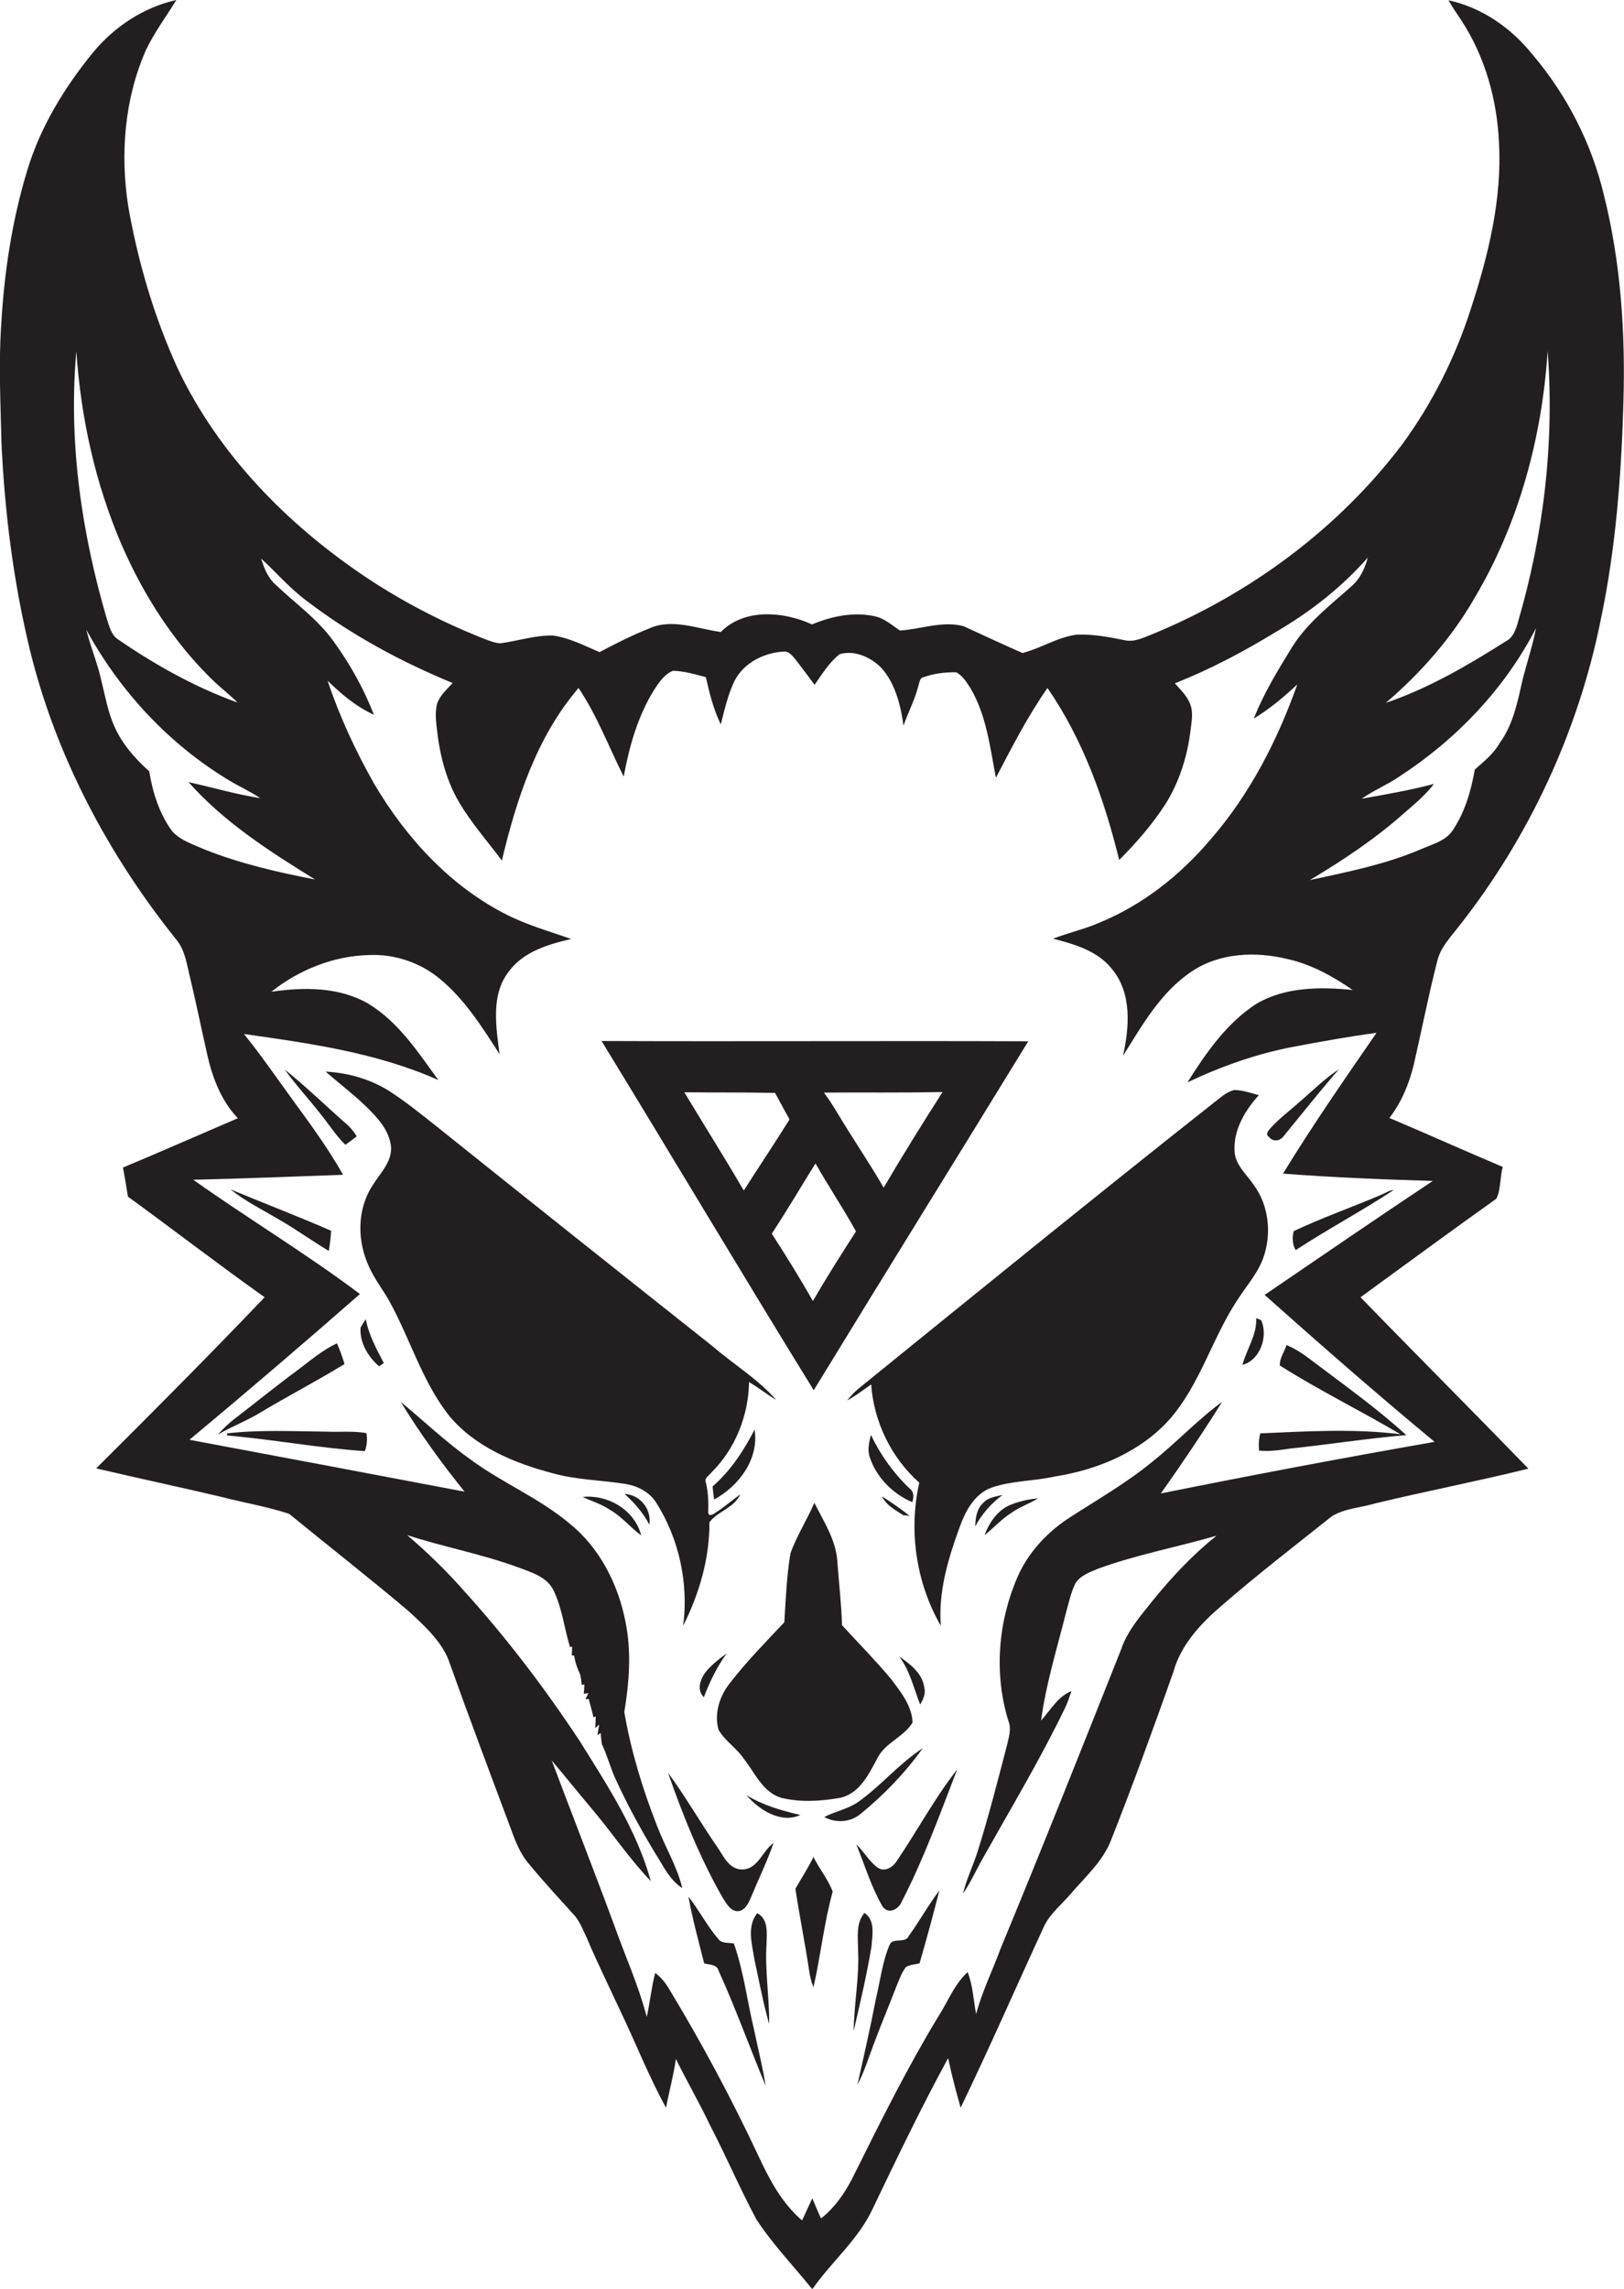
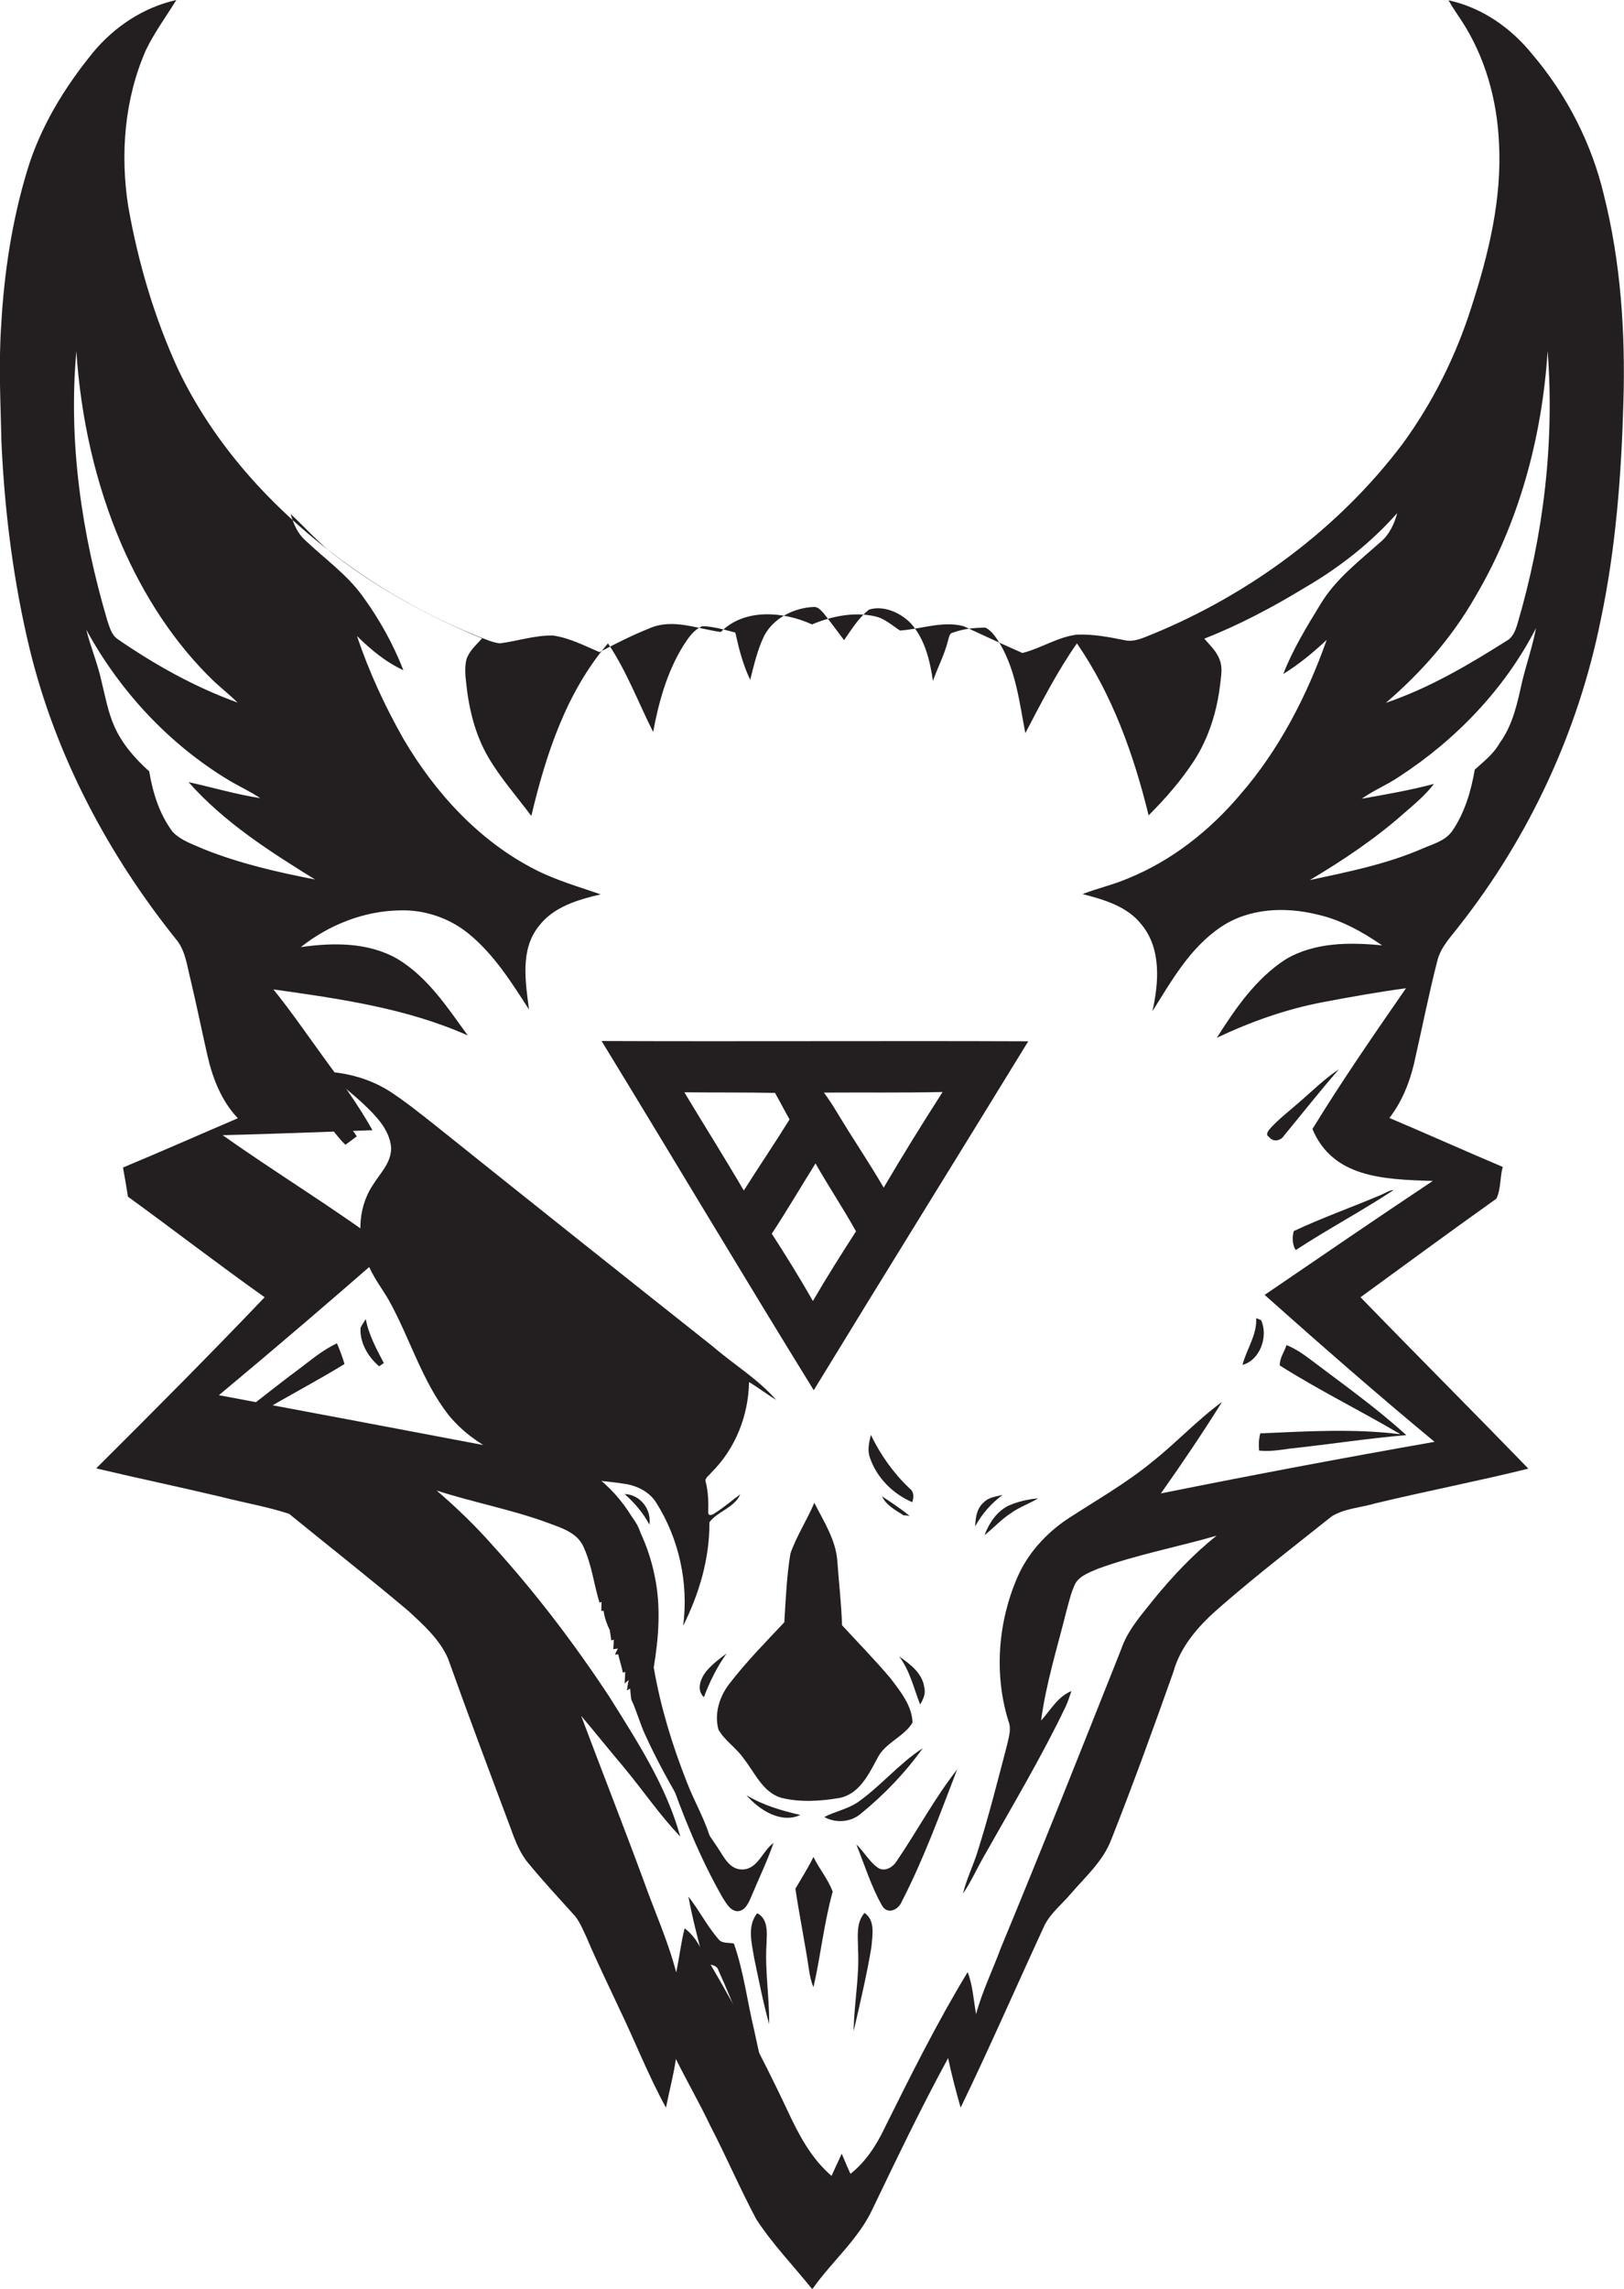
<svg xmlns="http://www.w3.org/2000/svg" version="1.1" id="Layer_1" x="0px" y="0px" viewBox="0 0 557.2 785.1" enable-background="new 0 0 557.2 785.1" xml:space="preserve">
  <g>
-     <path fill="#231F20" d="M550.3,66.9c-4.2-17.7-12.7-34.3-24.5-48.2c-7.3-9.1-17.3-16.1-28.8-18.6c1.3,2.4,2.9,4.6,4.4,6.9   c8.1,12.4,12.2,27,12.9,41.8c1.1,19.4-3.6,38.6-9.6,57c-5.3,16.6-13.2,32.4-23.5,46.5c-21.9,29-52.2,51.4-85.7,65.2   c-3.1,1.2-6.3,2.9-9.7,2.1c-5.4-1.1-10.8-2.1-16.3-1.9c-6.6,0.8-12.3,4.7-18.7,6.3c-6.8-3-13.5-6.1-20.2-9.2   c-7.2-1.9-14.5,1-21.8,1.5c-2.8-1.8-5.3-4.2-8.7-4.9c-7.2-1.6-14.8,0-21.5,2.8c-9.8-4.5-23.2-5.6-31.3,2.6   c-8.1-1.1-16.7-4.8-24.6-1.2c-5.8,2.3-11.5,5.2-17,8.1c-5.2-2.2-10.3-4.9-16-5.7c-6.2-0.1-12.1,1.9-18.2,2.7   c-2.6-0.3-5.1-1.5-7.5-2.4c-13.7-5.6-26.9-12.5-39.2-20.8c-26.5-17.9-49.7-41.6-63.6-70.6c-8.2-17.8-13.8-36.8-17.2-56.1   c-2.8-18-1.3-36.9,6.1-53.7C53,11.1,57,5.7,60.5,0C49.3,2.5,39.3,9.1,32,17.9C22.1,30,13.8,43.6,9.3,58.6   c-5.2,17.2-7.9,35.1-8.9,53.1c-0.9,13.4-0.2,26.7,0.1,40.1c1.1,23.9,4.1,47.7,9.7,70.9c8.9,36.5,26.8,70.3,50.2,99.5   c3.2,3.8,3.7,8.8,4.9,13.5c2.1,8.8,3.9,17.7,5.9,26.5c1.8,7.8,4.8,15.5,10.4,21.4c-13.1,5.6-26.2,11.4-39.4,16.9   c0.6,3.3,1.2,6.7,1.7,10c15.7,11.4,31.1,23.3,46.9,34.5c-19,19.9-38.3,39.3-57.8,58.7c14.3,3.4,28.7,6.4,43,9.8   c7.7,2,15.6,3.3,23.2,5.8c13.6,11.1,27.4,21.9,40.9,33.3c5.2,4.8,10.7,9.7,13.6,16.3c7,19.6,14.3,39,21.6,58.5   c1.5,4.2,3.2,8.5,6.1,11.9c5.1,6.2,10.6,12.1,16,18.1c1.7,2.2,2.7,4.8,3.9,7.3c3.5,8.3,7.5,16.4,11.3,24.6   c5.4,11.2,9.9,22.8,15.9,33.7c1.1-5.6,2.6-11.1,3.4-16.7c3.8,7.7,8.1,15.1,11.8,22.9c5.5,10.6,10.2,21.6,15.8,32.1   c5.6,8.6,12.8,16,19.2,24c6.6-9.5,15.9-17.1,20.8-27.8c8.3-17.3,16.6-34.6,25.8-51.5c1.2,5.7,2.7,11.4,4.3,17   c10-20.7,19.2-41.8,28.8-62.6c2.2-4.3,6.1-7.3,9.1-10.9c5-5.8,11-11.1,13.8-18.5c7.5-19,14.5-38.3,21.3-57.5   c2.5-9.1,9.2-16.4,16.2-22.4c12.4-10.8,25.4-20.8,38.2-31c4.5-2.7,9.9-2.9,14.9-4.4c17.5-4.2,35.1-7.6,52.5-11.9   c-19.1-19.7-38.5-39.1-57.6-58.8c15.5-11.3,31-22.7,46.6-33.8c1.6-3.2,1.2-7.4,2.2-10.9c-13-5.5-25.9-11.3-38.9-16.8   c4.2-5.4,6.8-11.8,8.4-18.4c2.7-11.8,5-23.6,8-35.3c1.1-4.8,4.6-8.3,7.5-12.1c24.1-30.6,40.9-66.8,48.6-105   c5.2-24.6,7.1-49.8,7.8-74.8C557.7,114,556.1,90,550.3,66.9z M26.2,120.5c1.5,22.7,6.5,45.4,15.5,66.3   c7.6,17.5,18.1,33.9,31.9,47.1c2.6,2.4,5.4,4.6,7.9,7.1c-14.7-5.3-28.4-13-41.2-21.8c-2.1-1.5-2.7-4.1-3.5-6.4   C28,183,23.4,151.6,26.2,120.5z M70.2,291.4c-3.8-1.7-8.1-3-11-6.1c-4.5-6-6.8-13.4-8-20.7c-4.9-4.4-9.3-9.4-12-15.5   c-2.2-5-3.1-10.3-4.4-15.5c-1.3-6-3.7-11.6-5.2-17.6c11.5,21.1,28.4,39.3,49,51.7c3.5,2.1,7.3,3.8,10.7,6.1   c-8.3-1.3-16.4-3.7-24.6-5.5c12.2,13.8,27.9,23.8,43.4,33.4C95.3,299.2,82.5,296.3,70.2,291.4z M491.6,405.1   c-19.4,12.9-38.5,26-57.7,39.1c19.2,17.1,38.5,34,58.3,50.4c-31.3,5.5-62.6,11.4-93.9,17.7c7.3-10.3,14.3-20.7,21-31.4   c-8.5,6.2-15.7,14-23.9,20.5c-9.1,7.5-19.4,13.3-29.2,19.7c-7.3,4.9-13.6,11.8-17.1,19.9c-6.7,15.4-8.1,33.3-3.1,49.4   c1.1,2.7,0.1,5.6-0.5,8.3c-3.2,12.2-6.3,24.5-10.1,36.5c-1.5,4.8-3.8,9.4-5,14.4c2.8-4.1,4.8-8.7,7.3-13   c9.5-16.9,19.5-33.6,27.9-51.1c0.8-1.7,1.4-3.6,2-5.4c-4.7,1.9-7.1,6.5-10.4,10.1c1.7-12.8,5.6-25.1,8.7-37.6   c0.9-3.2,1.6-6.5,3.1-9.5c1.7-2.7,5-3.8,7.8-5c13.2-4.8,27.1-7.4,40.6-11.3c-8,6.4-15.1,13.9-21.6,21.9c-4.2,5.3-8.9,10.5-11.1,17   c-13.6,34.2-27.2,68.5-41.3,102.5c-2.8,7.6-6.4,14.9-8.5,22.7c-0.9-4.8-1.1-9.8-2.9-14.4c-4.6,4.2-6.8,10.2-10.1,15.3   c-10.5,17.3-19.5,35.4-28.5,53.5c-2.8,5.9-6.5,11.6-11.7,15.7c-1.1-2.3-2-4.6-3-6.9c-1.2,2.5-2.3,5.1-3.5,7.6   c-7-6-11.3-14.2-15.1-22.4c-9.2-19.6-19.5-38.8-30.7-57.3c-1.2-2-2.7-3.8-4.6-5.2c-1.3,5-1.8,10.1-2.9,15.1   c-2.8-10.8-7.4-20.9-11.1-31.3c-7-19-14.4-37.8-21.5-56.7c4.9,5.8,9.7,11.8,14.6,17.6c6.6,7.9,12.3,16.4,19.4,23.8   c-4.8-17.4-14.8-32.7-24.3-47.9c-12-18.2-25.3-35.7-40-51.9c-6-6.8-12.4-13-19.3-18.9c12.6,4.1,25.7,6.5,38.2,11.1   c4.5,1.7,9.7,3.2,12,7.8c3,6.2,3.7,13.1,5.7,19.6l0.7-0.3c0,0.8-0.1,2.3-0.1,3.1l0.8,0c0.3,2.3,1.1,4.5,2.1,6.6   c0.2,1.2,0.4,2.3,0.5,3.5l0.9-0.2c0,0.8-0.1,2.4-0.2,3.2c0.4,0,1.2-0.1,1.6-0.2c-0.3,0.5-0.8,1.6-1,2.1l1.1-0.1   c0.5,2.1,1.2,4.2,1.6,6.3l0.8-0.3c0,1-0.1,3-0.2,4l1.4-1.2c-0.2,0.9-0.5,2.7-0.6,3.6l1.1-0.7c0.1,1.3,0.2,2.5,0.4,3.8   c1.9,4,3,8.4,4.9,12.4c3.9,8.5,8.4,16.7,13.2,24.7c2.8,4.3,5,9.4,9.5,12.3c-1.8-7.5-5.9-14.1-8.6-21.2c-5-12.7-9-25.8-11.3-39.2   c1.7-10.2,2.5-20.8,0.4-31c-2.5-12.8-8.8-25.3-19.1-33.6c-10.4-8.8-23.2-14-34-22c-8.5-6-16-13.2-24-19.8c6.6,10.8,14,21,21.9,30.8   c-31.5-6-62.9-11.9-94.4-17.8c19.7-16.4,39.2-33.1,58.5-50c-18.5-13.9-38.3-25.8-57.2-39.2c17.1-0.4,34.3-1.1,51.4-1.7   c-5-8.9-11-17.1-17-25.3c-5.6-7.7-11-15.6-17-23c22.6,3.2,45.6,6.4,66.7,15.8c-7-9.6-13.7-20-24.2-26.3c-10-5.7-22-5.6-33.1-4   c9.6-7.6,21.6-12.4,33.9-12.6c8.5-0.3,17.1,2.6,23.7,8c8.7,7.1,14.7,16.7,20.7,26c-1.2-9.4-3.1-20.5,3.3-28.5   c5-6.7,13.5-9.2,21.3-11c-7.5-2.6-15.2-4.8-22.3-8.4c-19.3-9.8-34.4-26.3-45.3-44.8c-6.4-11.3-11.9-23.1-16-35.4   c4.7,4.6,9.8,8.9,15.9,11.7c-3.5-9-8.3-17.6-14-25.4c-5.4-7.5-13.1-12.9-19.7-19.2c-2.7-2.4-4-5.7-5-9c5.2,4.8,9.8,10.2,15.6,14.5   c15.3,11.7,32.4,20.9,50.1,28.2c-2,2.2-4.3,4.2-5.3,7c-0.7,2.6-0.5,5.3-0.2,7.9c0.9,8.9,3,17.9,7.6,25.8   c4.2,7.2,9.8,13.5,14.8,20.2c5-21.1,12-42.5,26.3-59.2c6.4,9.5,10.4,20.3,15.5,30.4c1.9-10.3,4.8-20.7,10.4-29.7   c1.7-2.6,3.5-5.4,6.5-6.6c3.8,0.1,7.6,1.2,11.3,2.2c1.2,5.5,2.6,11,5.1,16.2c1.3-5.1,2.5-10.4,4.8-15.1c3.2-6.1,10.2-9.6,17-9.9   c1.5-0.1,2.6,1.3,3.5,2.3c2.4,3,4.6,6.1,6.9,9.1c2.6-3.7,5-7.7,8.6-10.5c5-1.5,10.6,1,14.2,4.6c4.9,5.4,6.7,12.9,7.7,19.9   c1.6-4.6,3.9-8.9,5.1-13.6c0.4-1.1,0.4-2.8,1.8-3c3.5-1.3,7.4-1.7,11.1-1.7c2.3,1.1,3.7,3.5,5.1,5.7c5.4,9.3,6.6,20.1,8.6,30.5   c5.5-10.5,10.9-21.1,17.7-30.8c12.2,17.7,19.5,38.2,24.6,59c5.8-5.8,11.2-12,15.7-18.9c4.9-7.7,7.7-16.6,8.8-25.7   c0.3-2.9,1-5.9-0.1-8.7c-1-2.9-3.3-5-5.3-7.3c11.9-4.7,23.3-10.7,34.3-17.4c11.9-6.9,22.8-15.4,31.9-25.7c-1,3.7-2.7,7.4-5.7,9.9   c-7.4,6.6-15.4,12.7-20.6,21.3c-4.7,7.7-9.5,15.5-12.8,24c5.4-3.3,10.3-7.4,14.9-11.7c-6.8,19.2-16.3,37.7-29.7,53.1   c-10.4,12.3-23.4,22.6-38.4,28.7c-5.1,2.2-10.5,3.4-15.7,5.4c7.4,1.9,15.4,4.2,20.3,10.5c6.8,8.3,5.9,19.9,3.7,29.7   c6.6-10.5,12.9-21.8,23.5-28.9c9.6-6.5,22-7,33-4.3c8.1,1.8,15.5,5.9,22.3,10.6c-11.1-1.1-23.2-1.1-33.1,4.8   c-10.2,6.6-17.2,16.8-23.6,26.9c11.6-5.5,23.7-9.8,36.3-12.2c9.5-1.8,19-3.5,28.6-4.8c-11,15.9-22,31.8-32.1,48.3   C457.3,403.9,474.4,404.6,491.6,405.1z M522.4,233.2c-1.7,7.5-3.2,15.3-7.8,21.6c-2.1,3.8-5.5,6.4-8.6,9.2   c-1.3,7.5-3.5,15-7.9,21.3c-2.5,3.3-6.7,4.3-10.3,5.9c-12.3,5.3-25.4,7.9-38.4,10.7c11.4-6.8,22.5-14.2,32.4-23   c3.6-3.1,7.3-6.2,10.2-10c-8.2,2.2-16.5,3.6-24.8,5.1c4.1-2.9,8.8-4.8,12.9-7.6c19.5-12.7,36.2-30.1,46.9-50.9   C525.9,221.4,523.9,227.2,522.4,233.2z M520.7,213.8c-0.7,2.4-1.6,4.9-3.9,6.1c-13.1,8.3-26.6,16.2-41.3,21.2   c12-10.3,22.6-22.3,30.5-36.1c15.2-25.6,23.1-55.1,25-84.6C533.4,151.8,529.6,183.6,520.7,213.8z" />
+     <path fill="#231F20" d="M550.3,66.9c-4.2-17.7-12.7-34.3-24.5-48.2c-7.3-9.1-17.3-16.1-28.8-18.6c1.3,2.4,2.9,4.6,4.4,6.9   c8.1,12.4,12.2,27,12.9,41.8c1.1,19.4-3.6,38.6-9.6,57c-5.3,16.6-13.2,32.4-23.5,46.5c-21.9,29-52.2,51.4-85.7,65.2   c-3.1,1.2-6.3,2.9-9.7,2.1c-5.4-1.1-10.8-2.1-16.3-1.9c-6.6,0.8-12.3,4.7-18.7,6.3c-6.8-3-13.5-6.1-20.2-9.2   c-7.2-1.9-14.5,1-21.8,1.5c-2.8-1.8-5.3-4.2-8.7-4.9c-7.2-1.6-14.8,0-21.5,2.8c-9.8-4.5-23.2-5.6-31.3,2.6   c-8.1-1.1-16.7-4.8-24.6-1.2c-5.8,2.3-11.5,5.2-17,8.1c-5.2-2.2-10.3-4.9-16-5.7c-6.2-0.1-12.1,1.9-18.2,2.7   c-2.6-0.3-5.1-1.5-7.5-2.4c-13.7-5.6-26.9-12.5-39.2-20.8c-26.5-17.9-49.7-41.6-63.6-70.6c-8.2-17.8-13.8-36.8-17.2-56.1   c-2.8-18-1.3-36.9,6.1-53.7C53,11.1,57,5.7,60.5,0C49.3,2.5,39.3,9.1,32,17.9C22.1,30,13.8,43.6,9.3,58.6   c-5.2,17.2-7.9,35.1-8.9,53.1c-0.9,13.4-0.2,26.7,0.1,40.1c1.1,23.9,4.1,47.7,9.7,70.9c8.9,36.5,26.8,70.3,50.2,99.5   c3.2,3.8,3.7,8.8,4.9,13.5c2.1,8.8,3.9,17.7,5.9,26.5c1.8,7.8,4.8,15.5,10.4,21.4c-13.1,5.6-26.2,11.4-39.4,16.9   c0.6,3.3,1.2,6.7,1.7,10c15.7,11.4,31.1,23.3,46.9,34.5c-19,19.9-38.3,39.3-57.8,58.7c14.3,3.4,28.7,6.4,43,9.8   c7.7,2,15.6,3.3,23.2,5.8c13.6,11.1,27.4,21.9,40.9,33.3c5.2,4.8,10.7,9.7,13.6,16.3c7,19.6,14.3,39,21.6,58.5   c1.5,4.2,3.2,8.5,6.1,11.9c5.1,6.2,10.6,12.1,16,18.1c1.7,2.2,2.7,4.8,3.9,7.3c3.5,8.3,7.5,16.4,11.3,24.6   c5.4,11.2,9.9,22.8,15.9,33.7c1.1-5.6,2.6-11.1,3.4-16.7c3.8,7.7,8.1,15.1,11.8,22.9c5.5,10.6,10.2,21.6,15.8,32.1   c5.6,8.6,12.8,16,19.2,24c6.6-9.5,15.9-17.1,20.8-27.8c8.3-17.3,16.6-34.6,25.8-51.5c1.2,5.7,2.7,11.4,4.3,17   c10-20.7,19.2-41.8,28.8-62.6c2.2-4.3,6.1-7.3,9.1-10.9c5-5.8,11-11.1,13.8-18.5c7.5-19,14.5-38.3,21.3-57.5   c2.5-9.1,9.2-16.4,16.2-22.4c12.4-10.8,25.4-20.8,38.2-31c4.5-2.7,9.9-2.9,14.9-4.4c17.5-4.2,35.1-7.6,52.5-11.9   c-19.1-19.7-38.5-39.1-57.6-58.8c15.5-11.3,31-22.7,46.6-33.8c1.6-3.2,1.2-7.4,2.2-10.9c-13-5.5-25.9-11.3-38.9-16.8   c4.2-5.4,6.8-11.8,8.4-18.4c2.7-11.8,5-23.6,8-35.3c1.1-4.8,4.6-8.3,7.5-12.1c24.1-30.6,40.9-66.8,48.6-105   c5.2-24.6,7.1-49.8,7.8-74.8C557.7,114,556.1,90,550.3,66.9z M26.2,120.5c1.5,22.7,6.5,45.4,15.5,66.3   c7.6,17.5,18.1,33.9,31.9,47.1c2.6,2.4,5.4,4.6,7.9,7.1c-14.7-5.3-28.4-13-41.2-21.8c-2.1-1.5-2.7-4.1-3.5-6.4   C28,183,23.4,151.6,26.2,120.5z M70.2,291.4c-3.8-1.7-8.1-3-11-6.1c-4.5-6-6.8-13.4-8-20.7c-4.9-4.4-9.3-9.4-12-15.5   c-2.2-5-3.1-10.3-4.4-15.5c-1.3-6-3.7-11.6-5.2-17.6c11.5,21.1,28.4,39.3,49,51.7c3.5,2.1,7.3,3.8,10.7,6.1   c-8.3-1.3-16.4-3.7-24.6-5.5c12.2,13.8,27.9,23.8,43.4,33.4C95.3,299.2,82.5,296.3,70.2,291.4z M491.6,405.1   c-19.4,12.9-38.5,26-57.7,39.1c19.2,17.1,38.5,34,58.3,50.4c-31.3,5.5-62.6,11.4-93.9,17.7c7.3-10.3,14.3-20.7,21-31.4   c-8.5,6.2-15.7,14-23.9,20.5c-9.1,7.5-19.4,13.3-29.2,19.7c-7.3,4.9-13.6,11.8-17.1,19.9c-6.7,15.4-8.1,33.3-3.1,49.4   c1.1,2.7,0.1,5.6-0.5,8.3c-3.2,12.2-6.3,24.5-10.1,36.5c-1.5,4.8-3.8,9.4-5,14.4c2.8-4.1,4.8-8.7,7.3-13   c9.5-16.9,19.5-33.6,27.9-51.1c0.8-1.7,1.4-3.6,2-5.4c-4.7,1.9-7.1,6.5-10.4,10.1c1.7-12.8,5.6-25.1,8.7-37.6   c0.9-3.2,1.6-6.5,3.1-9.5c1.7-2.7,5-3.8,7.8-5c13.2-4.8,27.1-7.4,40.6-11.3c-8,6.4-15.1,13.9-21.6,21.9c-4.2,5.3-8.9,10.5-11.1,17   c-13.6,34.2-27.2,68.5-41.3,102.5c-2.8,7.6-6.4,14.9-8.5,22.7c-0.9-4.8-1.1-9.8-2.9-14.4c-10.5,17.3-19.5,35.4-28.5,53.5c-2.8,5.9-6.5,11.6-11.7,15.7c-1.1-2.3-2-4.6-3-6.9c-1.2,2.5-2.3,5.1-3.5,7.6   c-7-6-11.3-14.2-15.1-22.4c-9.2-19.6-19.5-38.8-30.7-57.3c-1.2-2-2.7-3.8-4.6-5.2c-1.3,5-1.8,10.1-2.9,15.1   c-2.8-10.8-7.4-20.9-11.1-31.3c-7-19-14.4-37.8-21.5-56.7c4.9,5.8,9.7,11.8,14.6,17.6c6.6,7.9,12.3,16.4,19.4,23.8   c-4.8-17.4-14.8-32.7-24.3-47.9c-12-18.2-25.3-35.7-40-51.9c-6-6.8-12.4-13-19.3-18.9c12.6,4.1,25.7,6.5,38.2,11.1   c4.5,1.7,9.7,3.2,12,7.8c3,6.2,3.7,13.1,5.7,19.6l0.7-0.3c0,0.8-0.1,2.3-0.1,3.1l0.8,0c0.3,2.3,1.1,4.5,2.1,6.6   c0.2,1.2,0.4,2.3,0.5,3.5l0.9-0.2c0,0.8-0.1,2.4-0.2,3.2c0.4,0,1.2-0.1,1.6-0.2c-0.3,0.5-0.8,1.6-1,2.1l1.1-0.1   c0.5,2.1,1.2,4.2,1.6,6.3l0.8-0.3c0,1-0.1,3-0.2,4l1.4-1.2c-0.2,0.9-0.5,2.7-0.6,3.6l1.1-0.7c0.1,1.3,0.2,2.5,0.4,3.8   c1.9,4,3,8.4,4.9,12.4c3.9,8.5,8.4,16.7,13.2,24.7c2.8,4.3,5,9.4,9.5,12.3c-1.8-7.5-5.9-14.1-8.6-21.2c-5-12.7-9-25.8-11.3-39.2   c1.7-10.2,2.5-20.8,0.4-31c-2.5-12.8-8.8-25.3-19.1-33.6c-10.4-8.8-23.2-14-34-22c-8.5-6-16-13.2-24-19.8c6.6,10.8,14,21,21.9,30.8   c-31.5-6-62.9-11.9-94.4-17.8c19.7-16.4,39.2-33.1,58.5-50c-18.5-13.9-38.3-25.8-57.2-39.2c17.1-0.4,34.3-1.1,51.4-1.7   c-5-8.9-11-17.1-17-25.3c-5.6-7.7-11-15.6-17-23c22.6,3.2,45.6,6.4,66.7,15.8c-7-9.6-13.7-20-24.2-26.3c-10-5.7-22-5.6-33.1-4   c9.6-7.6,21.6-12.4,33.9-12.6c8.5-0.3,17.1,2.6,23.7,8c8.7,7.1,14.7,16.7,20.7,26c-1.2-9.4-3.1-20.5,3.3-28.5   c5-6.7,13.5-9.2,21.3-11c-7.5-2.6-15.2-4.8-22.3-8.4c-19.3-9.8-34.4-26.3-45.3-44.8c-6.4-11.3-11.9-23.1-16-35.4   c4.7,4.6,9.8,8.9,15.9,11.7c-3.5-9-8.3-17.6-14-25.4c-5.4-7.5-13.1-12.9-19.7-19.2c-2.7-2.4-4-5.7-5-9c5.2,4.8,9.8,10.2,15.6,14.5   c15.3,11.7,32.4,20.9,50.1,28.2c-2,2.2-4.3,4.2-5.3,7c-0.7,2.6-0.5,5.3-0.2,7.9c0.9,8.9,3,17.9,7.6,25.8   c4.2,7.2,9.8,13.5,14.8,20.2c5-21.1,12-42.5,26.3-59.2c6.4,9.5,10.4,20.3,15.5,30.4c1.9-10.3,4.8-20.7,10.4-29.7   c1.7-2.6,3.5-5.4,6.5-6.6c3.8,0.1,7.6,1.2,11.3,2.2c1.2,5.5,2.6,11,5.1,16.2c1.3-5.1,2.5-10.4,4.8-15.1c3.2-6.1,10.2-9.6,17-9.9   c1.5-0.1,2.6,1.3,3.5,2.3c2.4,3,4.6,6.1,6.9,9.1c2.6-3.7,5-7.7,8.6-10.5c5-1.5,10.6,1,14.2,4.6c4.9,5.4,6.7,12.9,7.7,19.9   c1.6-4.6,3.9-8.9,5.1-13.6c0.4-1.1,0.4-2.8,1.8-3c3.5-1.3,7.4-1.7,11.1-1.7c2.3,1.1,3.7,3.5,5.1,5.7c5.4,9.3,6.6,20.1,8.6,30.5   c5.5-10.5,10.9-21.1,17.7-30.8c12.2,17.7,19.5,38.2,24.6,59c5.8-5.8,11.2-12,15.7-18.9c4.9-7.7,7.7-16.6,8.8-25.7   c0.3-2.9,1-5.9-0.1-8.7c-1-2.9-3.3-5-5.3-7.3c11.9-4.7,23.3-10.7,34.3-17.4c11.9-6.9,22.8-15.4,31.9-25.7c-1,3.7-2.7,7.4-5.7,9.9   c-7.4,6.6-15.4,12.7-20.6,21.3c-4.7,7.7-9.5,15.5-12.8,24c5.4-3.3,10.3-7.4,14.9-11.7c-6.8,19.2-16.3,37.7-29.7,53.1   c-10.4,12.3-23.4,22.6-38.4,28.7c-5.1,2.2-10.5,3.4-15.7,5.4c7.4,1.9,15.4,4.2,20.3,10.5c6.8,8.3,5.9,19.9,3.7,29.7   c6.6-10.5,12.9-21.8,23.5-28.9c9.6-6.5,22-7,33-4.3c8.1,1.8,15.5,5.9,22.3,10.6c-11.1-1.1-23.2-1.1-33.1,4.8   c-10.2,6.6-17.2,16.8-23.6,26.9c11.6-5.5,23.7-9.8,36.3-12.2c9.5-1.8,19-3.5,28.6-4.8c-11,15.9-22,31.8-32.1,48.3   C457.3,403.9,474.4,404.6,491.6,405.1z M522.4,233.2c-1.7,7.5-3.2,15.3-7.8,21.6c-2.1,3.8-5.5,6.4-8.6,9.2   c-1.3,7.5-3.5,15-7.9,21.3c-2.5,3.3-6.7,4.3-10.3,5.9c-12.3,5.3-25.4,7.9-38.4,10.7c11.4-6.8,22.5-14.2,32.4-23   c3.6-3.1,7.3-6.2,10.2-10c-8.2,2.2-16.5,3.6-24.8,5.1c4.1-2.9,8.8-4.8,12.9-7.6c19.5-12.7,36.2-30.1,46.9-50.9   C525.9,221.4,523.9,227.2,522.4,233.2z M520.7,213.8c-0.7,2.4-1.6,4.9-3.9,6.1c-13.1,8.3-26.6,16.2-41.3,21.2   c12-10.3,22.6-22.3,30.5-36.1c15.2-25.6,23.1-55.1,25-84.6C533.4,151.8,529.6,183.6,520.7,213.8z" />
    <path fill="#231F20" d="M352.8,357.2c-48.8-0.2-97.6,0.1-146.4-0.1c24.4,39.9,48.3,80.1,72.8,119.8   C303.6,436.9,328.3,397.2,352.8,357.2z M323.4,374.6c-6.9,10.8-13.7,21.7-20.2,32.8c-5-8.6-10.6-16.8-15.7-25.3   c-1.5-2.5-3.1-5-4.8-7.3C296.2,374.7,309.8,374.9,323.4,374.6z M234.8,374.7c10.4,0.1,20.7,0,31.1,0.2c1.7,3,3.3,6.1,5,9.1   c-5.1,8.2-10.5,16.2-15.7,24.4C248.6,397.1,241.6,386,234.8,374.7z M264.8,423.2c5.2-7.9,10-16.1,15-24.1   c4.5,7.9,9.5,15.4,13.9,23.3c-5.1,7.9-10.1,15.8-14.8,23.9C274.5,438.5,269.7,430.8,264.8,423.2z" />
    <path fill="#231F20" d="M118.9,385.6c-7.1-6.2-13.8-12.8-21.2-18.7c3.7,5.2,8.1,9.9,12,14.9c3,3.6,5.4,7.6,8.8,10.9   c1.3-0.9,2.6-1.9,3.9-2.9C121.4,388.2,120.3,386.8,118.9,385.6z" />
    <path fill="#231F20" d="M459.4,366.8c-4.9,3.2-9.1,7.4-13.5,11.2c-3.4,3-7,5.7-10,9c-0.7,0.8-1.9,2.2-0.5,3c1.4,1.9,4,1.4,5.2-0.5   C446.8,382,452.9,374.2,459.4,366.8z" />
    <path fill="#231F20" d="M234.4,557.7c5.5-11,9.1-23.1,9-35.5c2.8-3.8,8.5-4.9,10.6-9.6c-2.9,2.1-5.5,4.4-8.5,6.3   c-0.7,0.6-2.5,1.5-2.5-0.1c0.1-3.4,0-6.9-0.8-10.2c-0.7-1.5,1.1-2.4,1.9-3.5c8.2-8.1,12.7-19.5,12.9-31c3.2,1.9,6.1,4.2,9.3,6.1   c-6.2-7.1-14.5-12.1-21.7-18.3c-31.8-25.2-63.6-50.5-95.3-75.9c-5.2-4.1-10.4-8.3-16-11.9c-6.5-4-14-6.1-21.6-6.5   c4.3,3.7,8.8,7.2,13,11.1c4.3,4.1,9,8.8,9.5,15c0.1,5.2-3.9,8.9-6.4,13c-5.4,8.3-5.3,19.2-1.1,28c1.8,4,4.5,7.5,6.7,11.3   c7.2,12.9,11.3,27.6,20.5,39.4c8.9,10.9,22.5,16.5,35.8,20c8.2,2.3,16.8,2.3,25.2,3.7c4,0.7,8,2.8,10.2,6.3   C233,527.8,236.3,543.1,234.4,557.7z" />
-     <path fill="#231F20" d="M423.6,395.1c-0.5-7.4,3.5-14.1,8.3-19.4c-2.7-0.8-5.5-1.7-8.3-1.8c-2.9,0.6-5,2.8-7.3,4.5   c-40.5,32-80.6,64.6-120.7,97.1c-1.8,1.4-3.5,3-4.9,4.9c2.9-1.6,5.5-3.6,8.2-5.5c0.9,12.8,6.9,25.2,16.5,33.7   c-3.7,16.5-1.1,34.4,7.4,49.1c-0.9-11.4,2.4-22.7,6.3-33.4c2-5.7,5.1-11.8,11.1-14c7-2.4,14.5-2.2,21.7-3.8   c14.6-2.3,29.1-8.3,39.2-19.4c10.8-12.2,14.9-28.6,24-42c2.9-4.4,6.5-8.5,8.3-13.5c3-8.3,2-18.1-3.3-25.2   C427.7,402.8,423.9,399.7,423.6,395.1z" />
    <path fill="#231F20" d="M96,418.5c5.7,3.3,11.1,7.2,16.8,10.6c0.4-2.3,0.7-4.6,0.8-6.9c-11.4-5-23-9.4-34.5-14.2   C84.3,412.2,90.3,415.1,96,418.5z" />
    <path fill="#231F20" d="M478.2,408.2c-1.6,0.1-2.9,1.1-4.4,1.7c-9.9,4.2-20.1,7.8-29.9,12.4c-0.6,1.9-0.5,5,0.7,6.5   C455.6,421.6,467.3,415.4,478.2,408.2z" />
    <path fill="#231F20" d="M432.7,452.9c-0.4-0.2-1.2-0.6-1.7-0.7c0.3,5.8-3.3,10.6-4.7,16C432.4,466.6,435.2,458.3,432.7,452.9z" />
    <path fill="#231F20" d="M123.7,455.5c-0.3,5.1,2.6,10,6.4,13.2c0.4-0.3,1.2-0.9,1.6-1.1c-2.5-4.8-5.2-9.7-6.2-15.1   C124.9,453.5,124.2,454.4,123.7,455.5z" />
    <path fill="#231F20" d="M118.2,467.9c-0.7-2.4-1.6-4.8-2.6-7.1c-4.9,2.3-9.1,5.9-13.5,9.2c-7.3,5.4-14.3,11.1-21.5,16.6   c-2.1,1.6-4.1,3.5-5.8,5.5c4.7-2.8,9.9-4.7,14.6-7.6C98.9,478.8,108.8,473.7,118.2,467.9z" />
    <path fill="#231F20" d="M432.4,491.7c-0.5,1.9-0.6,3.9-0.4,5.9c3.6,0.4,7.1-0.2,10.7-0.7c13.3-1.4,26.5-3.5,39.8-4.6   c-10.4-9.5-21.9-17.6-33.1-26.1c-2.5-1.9-5.1-3.6-8-4.8c-0.7,2.3-2.4,4.5-2.3,7c13.4,8.5,27.7,15.5,41.4,23.6   C464.5,490,448.4,491,432.4,491.7z" />
    <path fill="#231F20" d="M111.8,491.1c-11.3-0.1-22.6-0.7-33.9,0.6l0,0.7c15.8,1.4,31.4,4.3,47.3,5.4c0.7-2,0.9-4.1,0.5-6.2   C121,490.8,116.4,491.3,111.8,491.1z" />
-     <path fill="#231F20" d="M244.5,509.9c0.1,1.5,0.3,3,0.5,4.5c8.5-4.6,15.5-13.9,13.9-24C255.2,497.6,250.7,504.5,244.5,509.9z" />
    <path fill="#231F20" d="M312.1,510.6c-5.5-5.2-10-11.5-13.3-18.4c-0.6,2.6-1.3,5.3-0.3,7.9c2.3,6.8,7.9,12.4,14.5,15.2   C313.6,513.5,313.6,511.7,312.1,510.6z" />
    <path fill="#231F20" d="M199.9,513.5c3.2,1.5,6.6,2.5,9.5,4.5c4,2.3,6.9,6,10.6,8.7C217.8,518,208.6,512.6,199.9,513.5z" />
    <path fill="#231F20" d="M214.3,512.5c3.4,3,6.4,6.5,8.5,10.5C223.6,517.8,219.7,512.7,214.3,512.5z" />
    <path fill="#231F20" d="M344,512.8c-2.3,0.6-4.9,0.8-6.6,2.7c-2.3,2-2.7,5.2-2.8,8.1C336.9,519.3,340.1,515.7,344,512.8z" />
    <path fill="#231F20" d="M302.6,513.3c1.5,3.1,4.6,4.7,7.4,6.5c0.5,0,1.6,0.1,2.1,0.2C309.1,517.6,305.9,515.4,302.6,513.3z" />
    <path fill="#231F20" d="M337.8,526.6c3.2-2.5,5.8-5.5,9.3-7.7c2.8-2,6.1-3.1,9.1-4.9c-3.6,0.3-7.1,1.1-10.4,2.6   C341.8,518.7,339.3,522.6,337.8,526.6z" />
    <path fill="#231F20" d="M287.3,535.6c-0.5-7.4-4.7-13.7-7.9-20.1c-2.5,5.9-6.1,11.4-8.2,17.4c-1.3,7.8-1.6,15.7-2.1,23.6   c-6.4,6.8-13,13.5-18.7,20.9c-3.5,4.4-5.4,10.3-3.9,15.9c2.2,3.9,6.2,6.3,8.7,10c3.8,4.8,6.5,11.5,12.8,13.4   c6.4,1.6,13.3,1.2,19.8,0.1c6.9-1.2,10.2-8,13.2-13.6c2.6-5.4,9.1-7.3,12.1-12.3c-0.2-5.8-4.1-10.6-7.5-15.1   c-5.3-6.3-11.1-12.2-16.7-18.3C288.7,550.1,287.8,542.9,287.3,535.6z" />
    <path fill="#231F20" d="M242.4,573.2c-2,2.5-3.6,6.4-0.9,9c2-5.3,4.5-10.4,7.8-15C246.8,569,244.4,570.9,242.4,573.2z" />
    <path fill="#231F20" d="M317.1,578.7c-0.7-4.8-4.9-7.9-8.6-10.5c3.7,4.9,5,10.9,7.2,16.5C316.8,582.9,317.7,580.9,317.1,578.7z" />
    <path fill="#231F20" d="M316.6,599.7c-8.2,5.3-14.4,13-22.4,18.6c-3.5,2.3-7.7,3.1-11.4,5c4,2.2,9.1,1.8,12.5-1.1   C303.3,615.7,310.6,608.1,316.6,599.7z" />
    <path fill="#231F20" d="M254.8,641.3c-4.6,0.1-6.5-4.5-8.7-7.7c-5.8-8.4-10.9-17.3-16.9-25.5c5.1,14.7,11,29.3,18.7,42.8   c1.2,1.8,2.4,4.3,4.8,4.7c2.7,0.2,4-2.5,4.9-4.6c2.6-6.3,5.6-12.4,7.8-18.8C261.6,634.9,260.1,641.1,254.8,641.3z" />
    <path fill="#231F20" d="M301.2,640.7c-3-2.1-4.7-5.5-7.4-8c2.9,7.1,5.1,14.5,8.9,21.1c1.9,3.1,5.6,1.3,6.7-1.5   c7.5-14.5,13.1-30,19-45.3c-7.8,9.9-13.7,21.1-20.8,31.5C306.2,640.7,303.4,642.2,301.2,640.7z" />
    <path fill="#231F20" d="M256.1,615.8c4.3,5,11.8,9.9,18.5,6.8C268.2,621.1,261.8,619.3,256.1,615.8z" />
    <path fill="#231F20" d="M272.9,647.9c1.4,9.3,3.3,18.6,4.7,28c0.3,2,0.7,3.9,1.5,5.8c2.5-10.9,3.6-22,6.6-32.8   c-1.6-4.3-4.6-7.8-6.6-11.9C277.3,640.7,275,644.3,272.9,647.9z" />
-     <path fill="#231F20" d="M305.2,667.2c-2.5,5.9-3.2,12.4-4.7,18.6c-1.9,9.8-4.1,19.5-6.3,29.3c2.3-4.3,3.7-8.9,5.4-13.4   c2.6-7,5.5-13.9,8.2-20.9c0.9-2.1,1.6-4.2,3-6c1.4-0.9,3.1-0.9,4.7-1.3c2.4-8.3,4.7-16.7,6.8-25c-3.8,5-6.8,10.5-10.5,15.6   C310.6,666.9,306.3,664.4,305.2,667.2z" />
    <path fill="#231F20" d="M251.8,666.7c-1.8-0.4-4.1,0.1-5.3-1.5c-3.9-4.5-6.6-9.9-10.3-14.6c1.4,7.7,3.5,15.3,5.4,22.9   c1.7,0.5,4.3,0.3,4.9,2.4c5.9,13,10.7,26.4,16.2,39.6c-1-6.4-2.6-12.6-3.9-18.9C256.4,686.7,255.2,676.4,251.8,666.7z" />
    <path fill="#231F20" d="M263,666.8c0.1-3.7,0.7-8.5-3.2-10.5c-3.6,4.5-1.8,10.5-1,15.6c1.6,7.5,3,15,5.1,22.4   C264,685.1,262.4,676,263,666.8z" />
    <path fill="#231F20" d="M296.6,656.2c-3,3.5-2.2,8.3-2.2,12.6c0.5,9.4-1.4,18.6-1.5,27.9c2.2-9.6,4.5-19.2,6.1-28.9   C299.3,663.9,300.4,658.7,296.6,656.2z" />
  </g>
</svg>